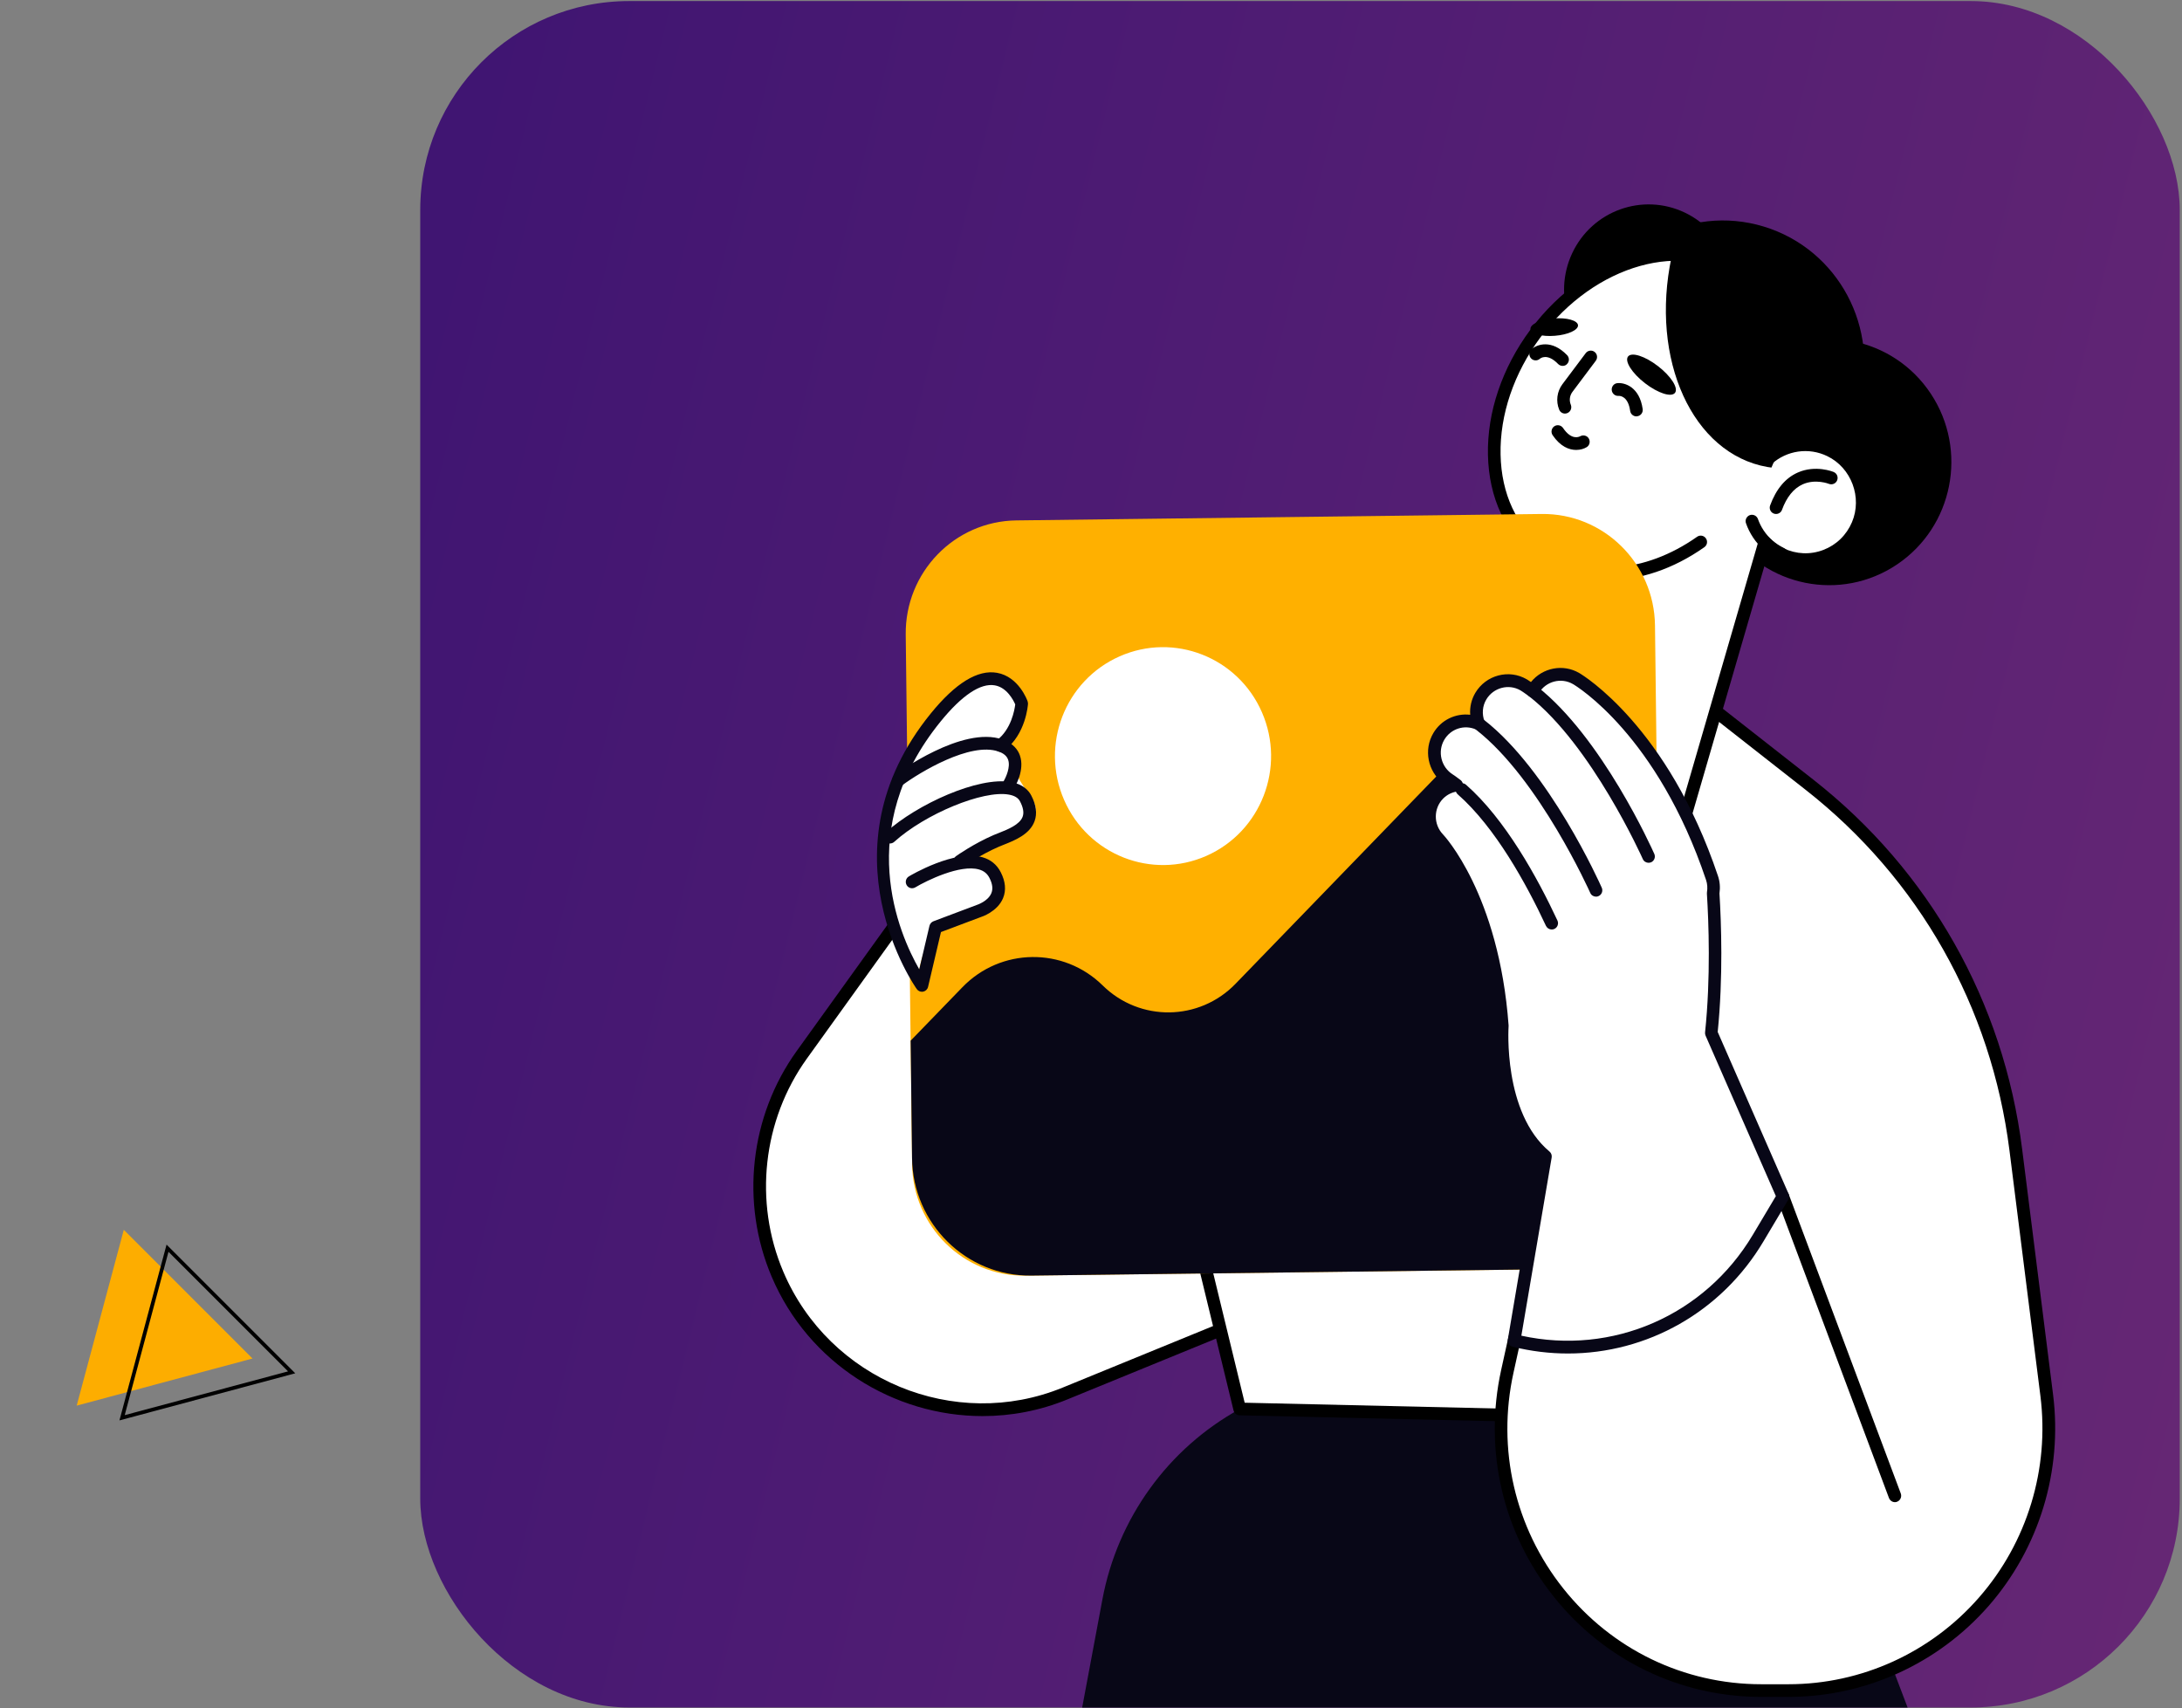
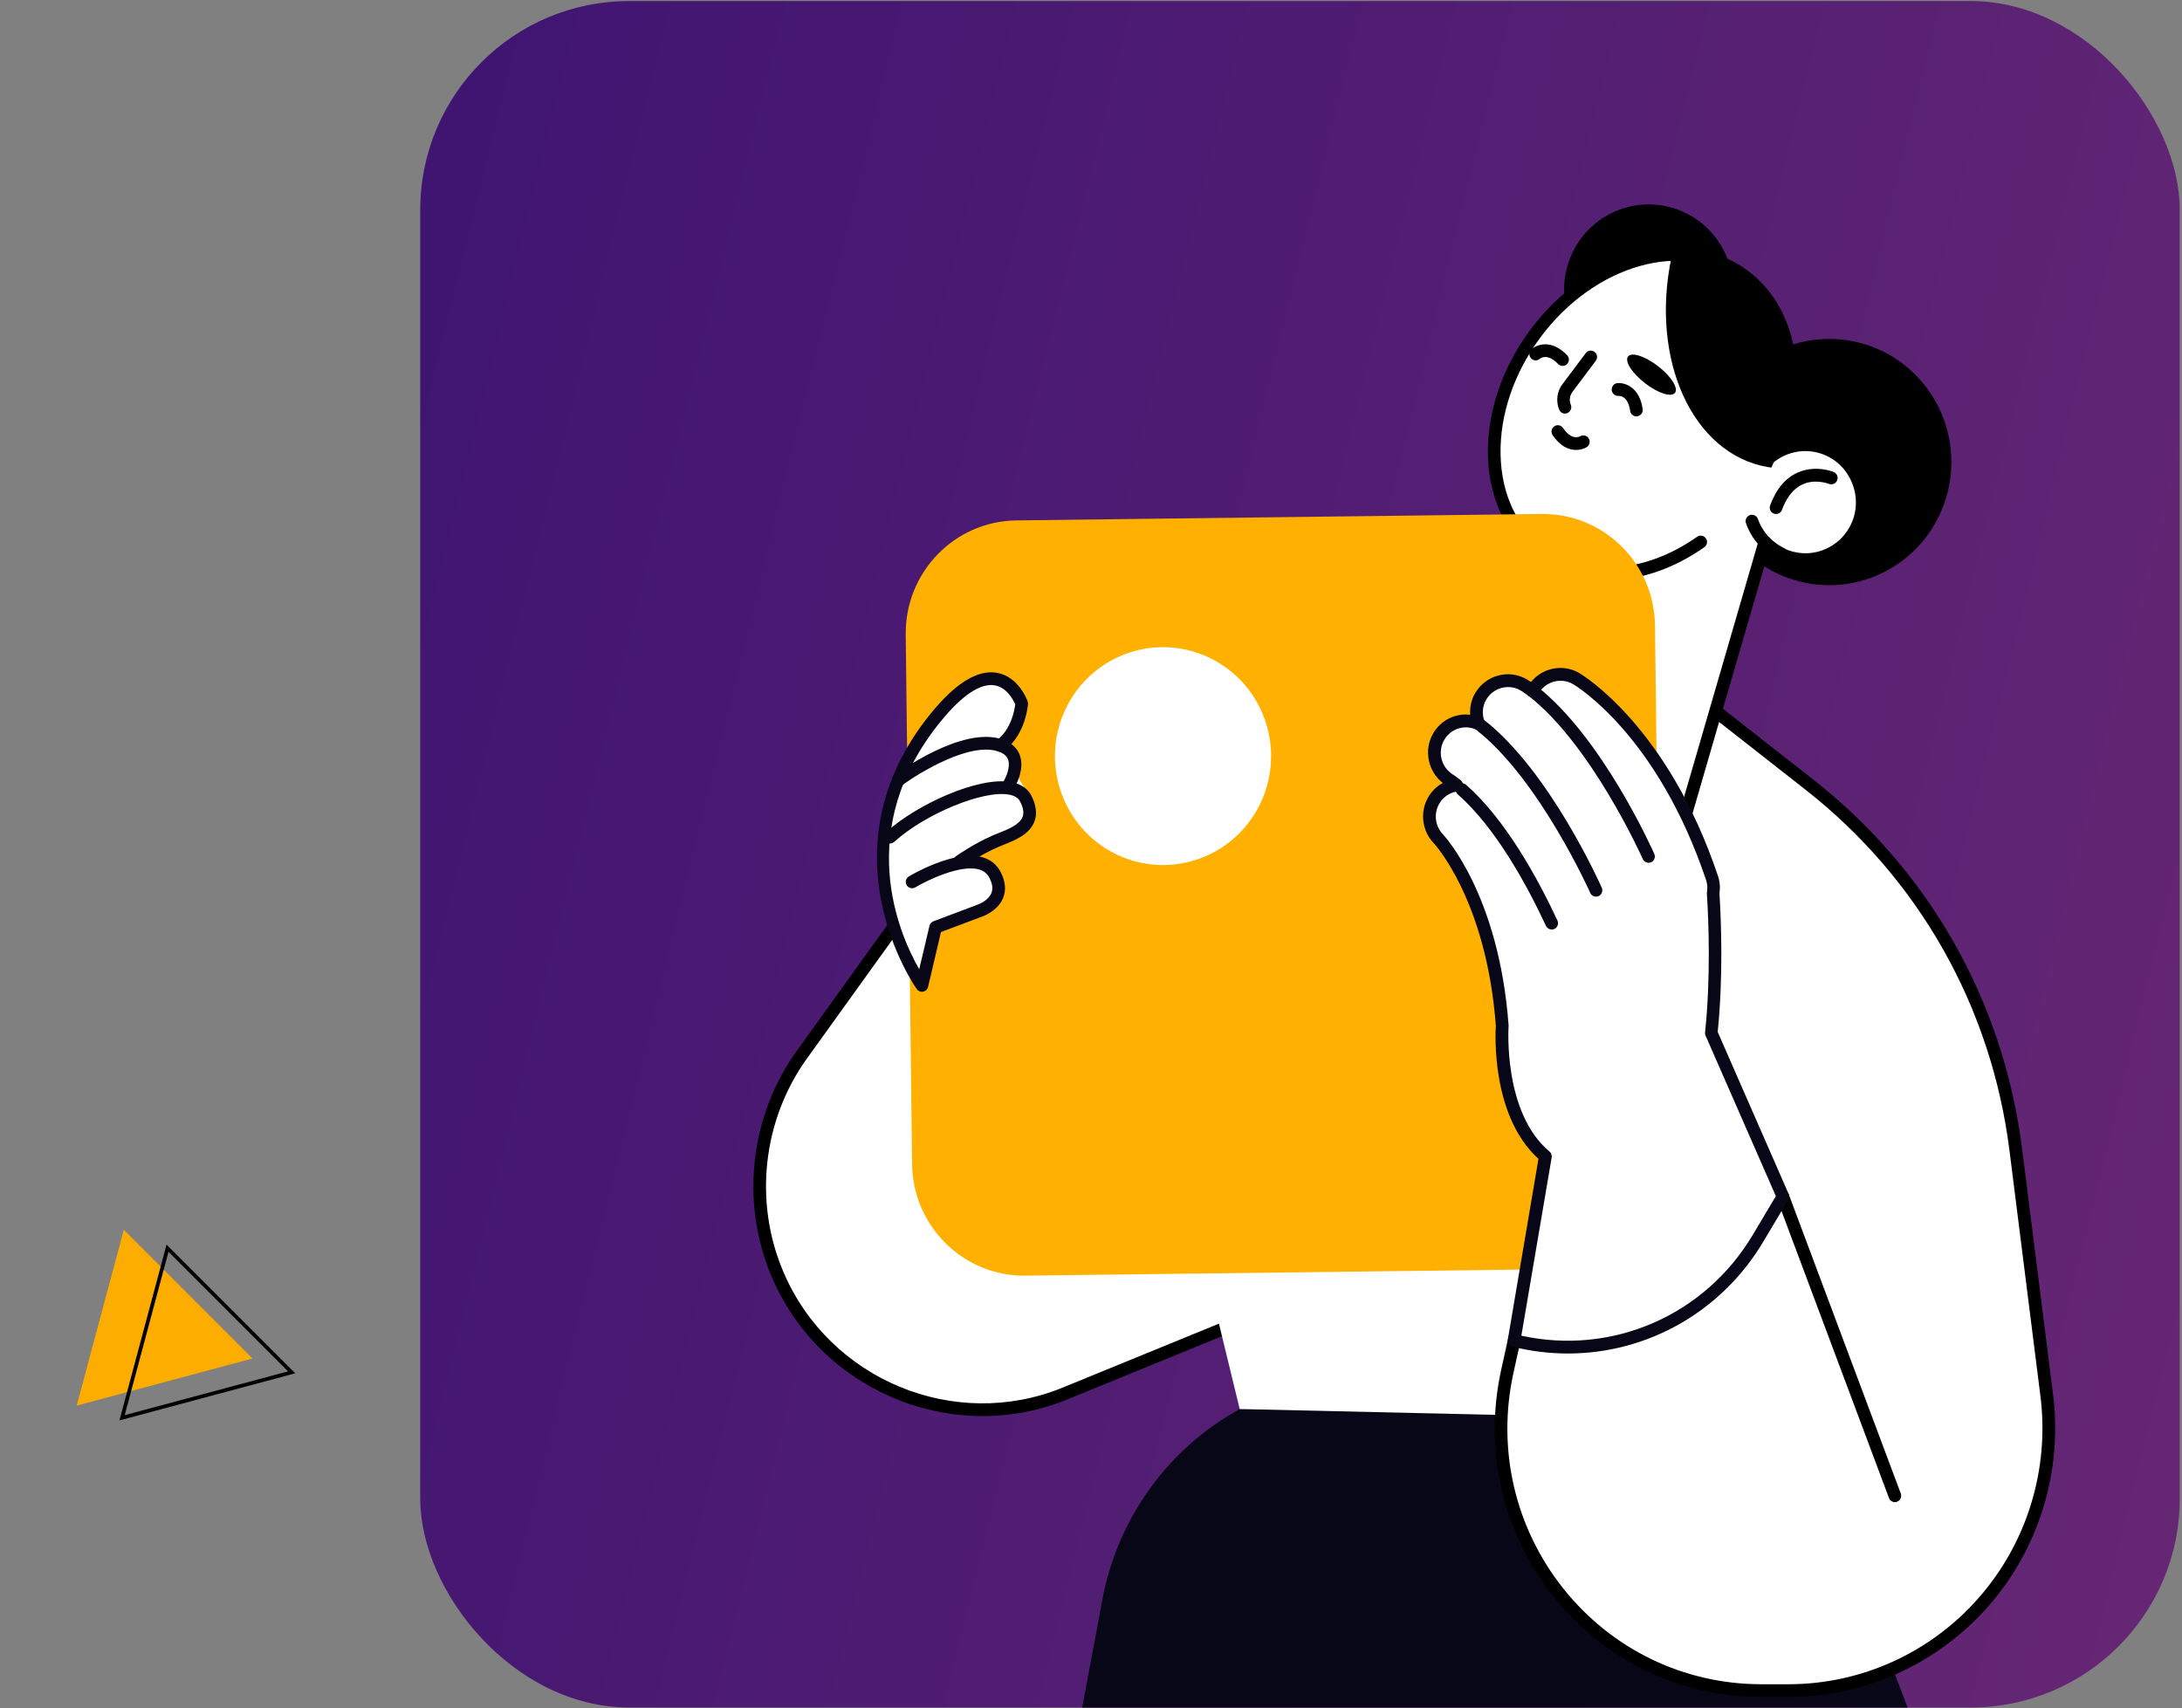
<svg xmlns="http://www.w3.org/2000/svg" width="585" height="458" viewBox="0 0 585 458" fill="none">
  <rect x="0" y="0" width="585" height="458" fill="#808080" stroke="none" />
  <path d="M20.561 376.868L33.191 329.73L67.698 364.237L20.561 376.868Z" fill="#FDAD00" />
  <path d="M78.195 367.942L32.731 380.124L44.913 334.659L78.195 367.942Z" stroke="black" />
  <rect x="112.667" y="0.286" width="471.729" height="457.511" rx="56" fill="url(#paint0_linear_203_1377)" />
  <g clip-path="url(#clip0_203_1377)">
    <path d="M290.135 457.797L295.553 428.848C299.617 407.119 313.128 388.377 332.38 377.778H481.025L511.434 457.814H290.135V457.797Z" fill="#080717" />
    <path d="M258.743 221.937L214.974 282.788C202.682 299.892 200.21 322.235 208.455 341.66C221.239 371.701 255.509 385.92 285.563 373.613L420.087 318.565L371.696 229.209C348.11 185.683 287.612 181.791 258.743 221.937Z" fill="white" />
    <path d="M263.433 379.672C239.61 379.672 216.786 365.573 206.897 342.325C198.448 322.474 201.022 299.277 213.602 281.781L257.371 220.93C271.272 201.608 293.673 190.94 317.31 192.493C340.947 194.012 361.824 207.429 373.169 228.389L421.56 317.746C421.797 318.173 421.831 318.685 421.661 319.145C421.492 319.606 421.153 319.965 420.696 320.153L286.172 375.2C278.773 378.239 271.052 379.672 263.433 379.672ZM260.114 222.927L216.345 283.796C204.459 300.318 202.038 322.235 210.013 340.977C222.339 369.96 255.932 383.888 284.92 372.025L417.682 317.695L370.189 230.011C359.403 210.091 339.542 197.341 317.073 195.89C294.622 194.473 273.321 204.561 260.114 222.927Z" fill="black" />
    <path d="M312.095 294.327L332.363 377.778L481.008 381.174L497.906 268.792L312.095 294.327Z" fill="white" />
-     <path d="M481.008 382.881C480.991 382.881 480.974 382.881 480.974 382.881L332.329 379.467C331.567 379.45 330.906 378.921 330.72 378.17L310.453 294.737C310.334 294.259 310.419 293.764 310.69 293.371C310.961 292.979 311.384 292.706 311.858 292.637L497.669 267.102C498.21 267.034 498.735 267.221 499.108 267.597C499.48 267.972 499.65 268.519 499.582 269.048L482.684 381.43C482.565 382.267 481.854 382.881 481.008 382.881ZM333.7 376.088L479.551 379.433L495.874 270.789L314.195 295.761L333.7 376.088Z" fill="black" />
    <path d="M451.732 184.215L485.105 210.382C515.667 234.346 535.562 269.526 540.439 308.238L548.735 374.074C554.035 416.098 521.543 453.257 479.535 453.257H472.22C427.604 453.257 394.452 411.608 404.12 367.707L405.949 359.411L451.732 184.215Z" fill="white" />
    <path d="M479.534 454.964H472.22C450.445 454.964 430.127 445.149 416.497 428.012C402.867 410.892 397.753 388.77 402.46 367.331L404.289 359.036L450.107 183.771C450.259 183.208 450.666 182.781 451.207 182.593C451.749 182.405 452.342 182.508 452.782 182.866L486.155 209.033C517.276 233.442 537.154 268.587 542.132 308.034L550.428 373.869C553.019 394.386 546.72 415.039 533.158 430.572C519.578 446.071 500.039 454.964 479.534 454.964ZM452.714 187.151L407.574 359.855L405.762 368.082C401.275 388.497 406.135 409.577 419.121 425.895C432.108 442.213 451.461 451.567 472.203 451.567H479.518C499.057 451.567 517.682 443.084 530.584 428.302C543.503 413.52 549.497 393.84 547.042 374.296L538.745 308.46C533.886 269.935 514.465 235.575 484.055 211.73L452.714 187.151Z" fill="black" />
-     <path d="M498.213 108.319C504.24 88.116 492.88 66.812 472.84 60.736C452.799 54.66 431.667 66.112 425.639 86.315C419.612 106.518 430.972 127.822 451.013 133.898C471.054 139.974 492.186 128.522 498.213 108.319Z" fill="black" />
    <path d="M508.6 151.338C523.641 141.214 527.693 120.714 517.651 105.551C507.608 90.387 487.273 86.302 472.232 96.426C457.19 106.55 453.138 127.05 463.181 142.213C473.223 157.377 493.558 161.462 508.6 151.338Z" fill="black" />
    <path d="M473.812 123.159C478.282 119.113 484.902 117.936 490.659 120.735C497.923 124.251 501.241 133.178 498.075 140.655C494.638 148.745 485.275 152.261 477.469 148.523C475.793 147.721 474.353 146.646 473.117 145.383L451.529 219.65L431.804 213.812C416.853 209.392 408.285 193.603 412.671 178.531L432.329 110.886L473.812 123.159Z" fill="white" />
    <path d="M451.529 221.374C451.377 221.374 451.208 221.357 451.055 221.306L431.33 215.468C415.515 210.791 406.406 194.012 411.045 178.07L430.703 110.442C430.957 109.538 431.905 109.026 432.803 109.282L473.405 121.281C478.502 117.167 485.444 116.348 491.387 119.216C499.447 123.125 503.138 133.059 499.633 141.337C497.804 145.673 494.384 148.967 490.033 150.623C485.664 152.278 480.957 152.091 476.741 150.077C475.776 149.616 474.862 149.069 474.015 148.421L453.172 220.145C452.952 220.879 452.274 221.374 451.529 221.374ZM433.48 113.037L414.296 179.043C410.182 193.193 418.258 208.06 432.278 212.208L450.378 217.55L471.492 144.922C471.661 144.341 472.119 143.898 472.711 143.744C473.304 143.59 473.913 143.778 474.337 144.205C475.471 145.383 476.775 146.321 478.197 147.004C481.567 148.609 485.342 148.779 488.83 147.448C492.318 146.117 495.044 143.471 496.517 140.006C499.328 133.383 496.365 125.429 489.914 122.305C484.936 119.881 479.044 120.735 474.929 124.456C474.489 124.849 473.88 124.985 473.321 124.831L433.48 113.037Z" fill="black" />
    <path d="M476.165 137.804C475.979 137.804 475.776 137.77 475.573 137.702C474.692 137.377 474.252 136.387 474.574 135.517C476.182 131.13 478.671 128.16 481.99 126.692C486.765 124.576 491.438 126.47 491.624 126.556C492.488 126.914 492.894 127.904 492.539 128.792C492.183 129.662 491.201 130.072 490.337 129.73C490.304 129.713 486.748 128.314 483.311 129.85C480.889 130.942 479.01 133.247 477.74 136.729C477.503 137.377 476.86 137.804 476.165 137.804Z" fill="black" />
    <path d="M421.526 67.855C416.159 79.257 420.967 92.895 432.278 98.306C443.588 103.717 457.117 98.87 462.484 87.468C467.852 76.065 463.043 62.427 451.733 57.016C440.422 51.605 426.894 56.453 421.526 67.855Z" fill="black" />
    <path d="M477.536 150.196C477.299 150.196 477.045 150.145 476.808 150.025C474.065 148.711 471.712 146.68 470.019 144.137C469.223 142.942 468.58 141.662 468.105 140.296C467.784 139.408 468.258 138.436 469.138 138.111C470.019 137.804 470.984 138.265 471.306 139.152C471.695 140.228 472.203 141.269 472.846 142.225C474.201 144.256 476.08 145.878 478.281 146.936C479.128 147.346 479.484 148.353 479.077 149.206C478.772 149.821 478.163 150.196 477.536 150.196Z" fill="black" />
    <path d="M477.333 116.519C482.836 99.962 479.585 82.978 467.716 74.034C451.902 62.103 426.809 68.999 411.638 89.43C396.484 109.862 397.009 136.08 412.806 148.011C424.658 156.956 441.743 155.317 455.949 145.314L477.333 116.519Z" fill="white" />
    <path d="M431.008 155.573C423.947 155.573 417.31 153.525 411.807 149.377C403.731 143.283 399.159 133.537 398.922 121.947C398.685 110.511 402.732 98.597 410.283 88.423C425.979 67.275 452.19 60.208 468.732 72.686C480.855 81.835 484.868 99.262 478.942 117.082C478.637 117.97 477.689 118.465 476.792 118.158C475.911 117.85 475.42 116.895 475.725 115.99C481.177 99.587 477.638 83.661 466.7 75.417C451.665 64.066 427.571 70.825 412.992 90.455C405.881 100.03 402.088 111.193 402.308 121.879C402.512 132.41 406.609 141.201 413.839 146.646C424.777 154.89 440.93 153.832 455 143.915C455.762 143.369 456.829 143.573 457.354 144.342C457.896 145.11 457.709 146.185 456.931 146.714C448.583 152.603 439.508 155.573 431.008 155.573Z" fill="black" />
    <path d="M474.929 125.361C474.574 125.309 474.201 125.275 473.846 125.207C453.781 121.691 442.285 96.446 448.16 68.828C448.228 68.521 448.312 68.214 448.38 67.906C455.779 67.36 462.806 69.169 468.512 73.624C481.77 83.968 483.852 105.339 474.929 125.361Z" fill="black" />
-     <path d="M423.067 87.194C423.168 88.474 420.392 89.754 416.87 90.028C413.348 90.318 410.419 89.499 410.317 88.218C410.216 86.938 412.992 85.658 416.514 85.385C420.036 85.095 422.965 85.914 423.067 87.194Z" fill="black" />
    <path d="M449.074 105.322C448.109 106.585 444.519 105.441 441.031 102.744C437.543 100.047 435.512 96.855 436.477 95.592C437.442 94.329 441.031 95.473 444.519 98.17C448.007 100.867 450.039 104.041 449.074 105.322Z" fill="black" />
    <path d="M419.579 110.886C418.918 110.886 418.275 110.493 418.021 109.828C417.09 107.575 417.428 104.963 418.884 103.017L425.132 94.688C425.691 93.936 426.758 93.783 427.503 94.346C428.248 94.909 428.4 95.985 427.825 96.736L421.577 105.066C420.832 106.073 420.662 107.353 421.136 108.513C421.492 109.384 421.086 110.391 420.222 110.749C420.002 110.835 419.782 110.886 419.579 110.886Z" fill="black" />
    <path d="M438.729 111.637C437.899 111.637 437.171 111.023 437.052 110.169C436.494 106.209 434.343 106.107 433.903 106.141C432.989 106.209 432.176 105.492 432.108 104.553C432.041 103.632 432.701 102.812 433.615 102.727C435.596 102.522 439.575 103.751 440.405 109.674C440.54 110.613 439.897 111.466 438.966 111.603C438.881 111.637 438.813 111.637 438.729 111.637Z" fill="black" />
    <path d="M418.952 98.101C418.512 98.101 418.072 97.931 417.733 97.589C414.77 94.534 412.924 96.121 412.84 96.19C412.146 96.821 411.062 96.753 410.452 96.053C409.826 95.353 409.894 94.261 410.588 93.646C412.078 92.315 415.989 90.915 420.137 95.217C420.798 95.899 420.781 96.975 420.104 97.623C419.816 97.948 419.392 98.101 418.952 98.101Z" fill="black" />
    <path d="M422.576 120.633C420.679 120.633 418.326 119.728 416.26 116.672C415.735 115.887 415.938 114.829 416.7 114.3C417.479 113.771 418.529 113.976 419.054 114.744C421.289 118.055 423.27 117.167 423.659 116.963C424.472 116.519 425.505 116.775 425.962 117.577C426.419 118.379 426.182 119.404 425.403 119.881C424.743 120.291 423.744 120.633 422.576 120.633Z" fill="black" />
    <path d="M508.031 402.75C507.354 402.75 506.71 402.323 506.439 401.64L476.402 321.416C476.08 320.528 476.521 319.555 477.384 319.214C478.248 318.889 479.23 319.333 479.568 320.204L509.606 400.428C509.927 401.316 509.487 402.289 508.624 402.63C508.437 402.715 508.234 402.75 508.031 402.75Z" fill="black" />
    <path d="M415.752 340.294L274.93 342.018C258.354 342.223 244.74 328.841 244.537 312.13L242.827 170.167C242.624 153.456 255.898 139.733 272.492 139.528L413.314 137.804C429.89 137.599 443.504 150.981 443.707 167.692L445.417 309.655C445.603 326.383 432.329 340.089 415.752 340.294Z" fill="#FFB000" />
    <path d="M323.449 229.464C338.1 222.983 344.766 205.756 338.337 190.987C331.908 176.217 314.82 169.497 300.168 175.978C285.517 182.459 278.852 199.686 285.28 214.456C291.709 229.226 308.798 235.945 323.449 229.464Z" fill="white" />
-     <path d="M244.52 310.491L244.147 279.016L258.032 264.678C268.292 254.078 285.123 253.873 295.637 264.217C305.593 274.015 321.526 273.81 331.245 263.773L385.732 207.497C398.668 194.132 419.9 193.876 433.158 206.916L444.299 217.892L445.383 308.033C445.603 325.649 431.6 340.106 414.127 340.311L276.538 342.001C259.064 342.223 244.74 328.107 244.52 310.491Z" fill="#080717" />
    <path d="M458.81 276.968C460.385 261.947 459.758 246.602 459.301 239.484C459.521 238.153 459.454 236.753 458.996 235.388C445.739 195.924 423.524 182.491 422.593 181.927C418.58 179.572 413.467 180.937 411.096 184.949C411.028 185.051 411.011 185.171 410.944 185.273C409.555 184.249 408.692 183.72 408.522 183.634C404.51 181.279 399.396 182.644 397.026 186.656C395.654 188.977 395.553 191.674 396.433 194.029C392.573 192.305 387.984 193.688 385.766 197.443C383.395 201.472 384.699 206.695 388.678 209.118C388.712 209.136 389.389 209.579 390.541 210.484C388.797 210.74 387.104 211.508 385.749 212.857C382.447 216.151 382.43 221.545 385.681 224.89C385.834 225.044 400.226 240.321 402.782 275.005C402.782 275.005 401.005 298.885 414.33 310.014L405.949 359.394C431.397 365.693 457.93 354.547 471.407 331.896L478.011 320.801L458.81 276.968Z" fill="white" />
    <path d="M420.358 362.893C415.447 362.893 410.469 362.296 405.525 361.067C404.662 360.862 404.103 360.009 404.255 359.121L412.467 310.696C399.785 299.226 400.903 277.139 401.038 275.022C398.532 241.345 384.547 226.239 384.411 226.085C380.534 222.074 380.568 215.588 384.513 211.645C385.19 210.962 385.969 210.382 386.816 209.921C382.803 206.797 381.634 201.028 384.276 196.556C386.358 193.022 390.27 191.179 394.164 191.64C394.012 189.591 394.486 187.543 395.535 185.768C398.38 180.972 404.577 179.333 409.352 182.149C409.453 182.218 409.843 182.439 410.452 182.866C413.551 179.026 419.071 177.899 423.422 180.459C424.387 181.023 447.144 194.815 460.588 234.841C461.096 236.326 461.231 237.914 460.994 239.552C461.468 247.216 462.01 261.981 460.52 276.678L479.535 320.101C479.755 320.613 479.721 321.194 479.433 321.672L472.83 332.767C461.536 351.816 441.556 362.893 420.358 362.893ZM407.879 358.114C432.261 363.457 457.049 352.72 469.951 331.043L476.114 320.699L457.269 277.668C457.151 277.395 457.1 277.087 457.134 276.797C458.674 262.084 458.099 247.182 457.625 239.604C457.625 239.467 457.625 239.348 457.642 239.228C457.828 238.067 457.743 236.975 457.405 235.951C444.367 197.119 422.66 183.959 421.746 183.429C418.563 181.569 414.448 182.644 412.552 185.853C412.535 185.905 412.467 186.058 412.433 186.109C412.196 186.536 411.79 186.86 411.316 186.963C410.842 187.065 410.334 186.963 409.944 186.673C408.59 185.683 407.76 185.171 407.676 185.119C404.509 183.259 400.378 184.351 398.482 187.543C397.432 189.301 397.262 191.452 398.007 193.432C398.245 194.081 398.092 194.797 397.584 195.275C397.093 195.753 396.365 195.873 395.739 195.6C392.623 194.2 388.966 195.378 387.222 198.331C385.326 201.54 386.375 205.722 389.558 207.685C389.558 207.685 390.287 208.128 391.59 209.153C392.132 209.579 392.352 210.279 392.183 210.945C392.014 211.61 391.455 212.088 390.778 212.191C389.288 212.396 387.967 213.061 386.934 214.085C384.31 216.714 384.276 221.033 386.883 223.729C387.036 223.883 401.868 239.638 404.459 274.902C404.459 274.988 404.459 275.073 404.459 275.159C404.442 275.38 402.918 298.287 415.413 308.733C415.888 309.126 416.108 309.74 416.006 310.338L407.879 358.114Z" fill="#080717" />
    <path d="M441.98 229.618C441.98 229.618 428.332 198.86 410.943 185.29L441.98 229.618Z" fill="white" />
    <path d="M441.979 231.325C441.336 231.325 440.709 230.95 440.439 230.318C440.303 230.011 426.758 199.799 409.91 186.655C409.165 186.075 409.03 185 409.606 184.266C410.181 183.515 411.248 183.378 411.976 183.959C429.501 197.631 442.961 227.672 443.52 228.935C443.91 229.789 443.52 230.813 442.674 231.189C442.437 231.274 442.199 231.325 441.979 231.325Z" fill="#080717" />
    <path d="M427.893 238.699C427.893 238.699 414.245 207.941 396.856 194.371L427.893 238.699Z" fill="white" />
    <path d="M427.892 240.406C427.249 240.406 426.623 240.03 426.352 239.399C426.216 239.092 412.671 208.879 395.823 195.719C395.078 195.139 394.943 194.064 395.519 193.33C396.094 192.579 397.161 192.442 397.889 193.022C415.414 206.695 428.874 236.736 429.433 237.999C429.823 238.853 429.433 239.877 428.587 240.252C428.367 240.372 428.129 240.406 427.892 240.406Z" fill="#080717" />
    <path d="M416.023 247.507C411.13 237.009 402.478 220.93 391.946 211.679L416.023 247.507Z" fill="white" />
    <path d="M416.023 249.214C415.38 249.214 414.787 248.855 414.482 248.241C409.25 237.026 400.903 221.818 390.829 212.976C390.117 212.361 390.05 211.286 390.659 210.569C391.269 209.852 392.335 209.784 393.047 210.399C403.561 219.633 412.18 235.285 417.547 246.79C417.953 247.643 417.581 248.667 416.734 249.06C416.514 249.162 416.277 249.214 416.023 249.214Z" fill="#080717" />
    <path d="M246.162 262.527C246.162 262.527 228.248 234.568 242.945 203.81C254.73 179.162 272.356 179.674 275.082 188.294C276.182 191.742 269.867 199.901 269.867 199.901C269.867 199.901 273.101 204.203 272.61 206.353C272.102 208.504 275.742 212.14 277.266 215.28C278.858 218.592 275.658 223.217 272.237 223.9C268.817 224.6 259.267 229.123 259.267 229.123C259.267 229.123 264.957 231.94 267.835 235.2C269.816 237.436 267.717 244.247 262.417 245.493C257.1 246.739 247.449 247.455 246.162 262.527Z" fill="white" />
    <path d="M270.527 212.037C270.222 212.037 269.918 211.952 269.63 211.781C268.834 211.286 268.597 210.228 269.088 209.426C269.647 208.504 270.984 205.653 270.273 203.673C269.918 202.683 269.071 201.966 267.683 201.489C260.131 198.86 246.535 207.104 241.929 210.518C241.167 211.081 240.118 210.911 239.559 210.16C239 209.392 239.169 208.333 239.914 207.77C240.642 207.224 257.998 194.507 268.766 198.263C271.746 199.304 272.965 201.164 273.44 202.547C274.794 206.439 272.22 210.757 271.933 211.235C271.645 211.747 271.086 212.037 270.527 212.037Z" fill="#080717" />
    <path d="M257.32 232.623C256.779 232.623 256.254 232.366 255.932 231.889C255.39 231.12 255.576 230.045 256.355 229.516C256.542 229.379 261.13 226.153 266.447 223.866C266.87 223.678 267.344 223.491 267.852 223.303C270.189 222.381 273.389 221.101 274.168 218.984C274.574 217.892 274.337 216.492 273.456 214.837C272.965 213.898 271.983 213.317 270.476 213.044C263.568 211.798 248.059 218.199 239.745 225.71C239.051 226.341 237.984 226.273 237.358 225.573C236.731 224.873 236.799 223.798 237.493 223.166C245.824 215.639 262.332 208.111 271.086 209.682C274.286 210.262 275.776 211.935 276.47 213.249C277.808 215.81 278.113 218.131 277.368 220.179C276.064 223.73 272.051 225.317 269.122 226.478C268.648 226.665 268.208 226.836 267.818 227.007C262.84 229.157 258.387 232.281 258.336 232.315C257.998 232.52 257.659 232.623 257.32 232.623Z" fill="#080717" />
    <path d="M247.178 265.907C246.637 265.907 246.129 265.651 245.807 265.207C245.536 264.849 219.562 228.167 249.566 191.264C256.169 183.139 262.146 179.47 267.31 180.391C273.118 181.415 275.421 187.765 275.505 188.038C275.573 188.26 275.607 188.482 275.607 188.704C275.59 189.028 275.048 196.863 269.257 201.233C268.512 201.796 267.446 201.642 266.887 200.891C266.328 200.14 266.481 199.065 267.226 198.501C271.137 195.549 272.017 190.274 272.187 188.857C271.713 187.782 269.986 184.317 266.718 183.754C262.891 183.071 257.879 186.434 252.19 193.432C228.672 222.364 241.032 250.408 246.45 259.882L249.193 248.224C249.329 247.677 249.718 247.217 250.243 247.012L261.841 242.642C261.96 242.608 264.889 241.652 265.786 239.467C266.261 238.324 266.091 236.992 265.279 235.388C264.686 234.227 263.772 233.476 262.468 233.117C257.456 231.684 248.448 236.087 245.4 237.914C244.588 238.392 243.555 238.136 243.081 237.316C242.607 236.514 242.861 235.456 243.673 234.978C244.164 234.671 255.966 227.69 263.399 229.84C265.617 230.472 267.26 231.82 268.292 233.834C269.579 236.344 269.799 238.699 268.919 240.816C267.395 244.468 263.128 245.834 262.942 245.885L252.275 249.896L248.821 264.593C248.668 265.241 248.16 265.736 247.517 265.873C247.398 265.89 247.297 265.907 247.178 265.907Z" fill="#080717" />
  </g>
  <defs>
    <linearGradient id="paint0_linear_203_1377" x1="133.655" y1="0.286" x2="687.917" y2="136.628" gradientUnits="userSpaceOnUse">
      <stop stop-color="#401572" />
      <stop offset="1" stop-color="#682874" />
    </linearGradient>
    <clipPath id="clip0_203_1377">
      <rect width="349" height="403" fill="white" transform="translate(201.987 54.797)" />
    </clipPath>
  </defs>
</svg>